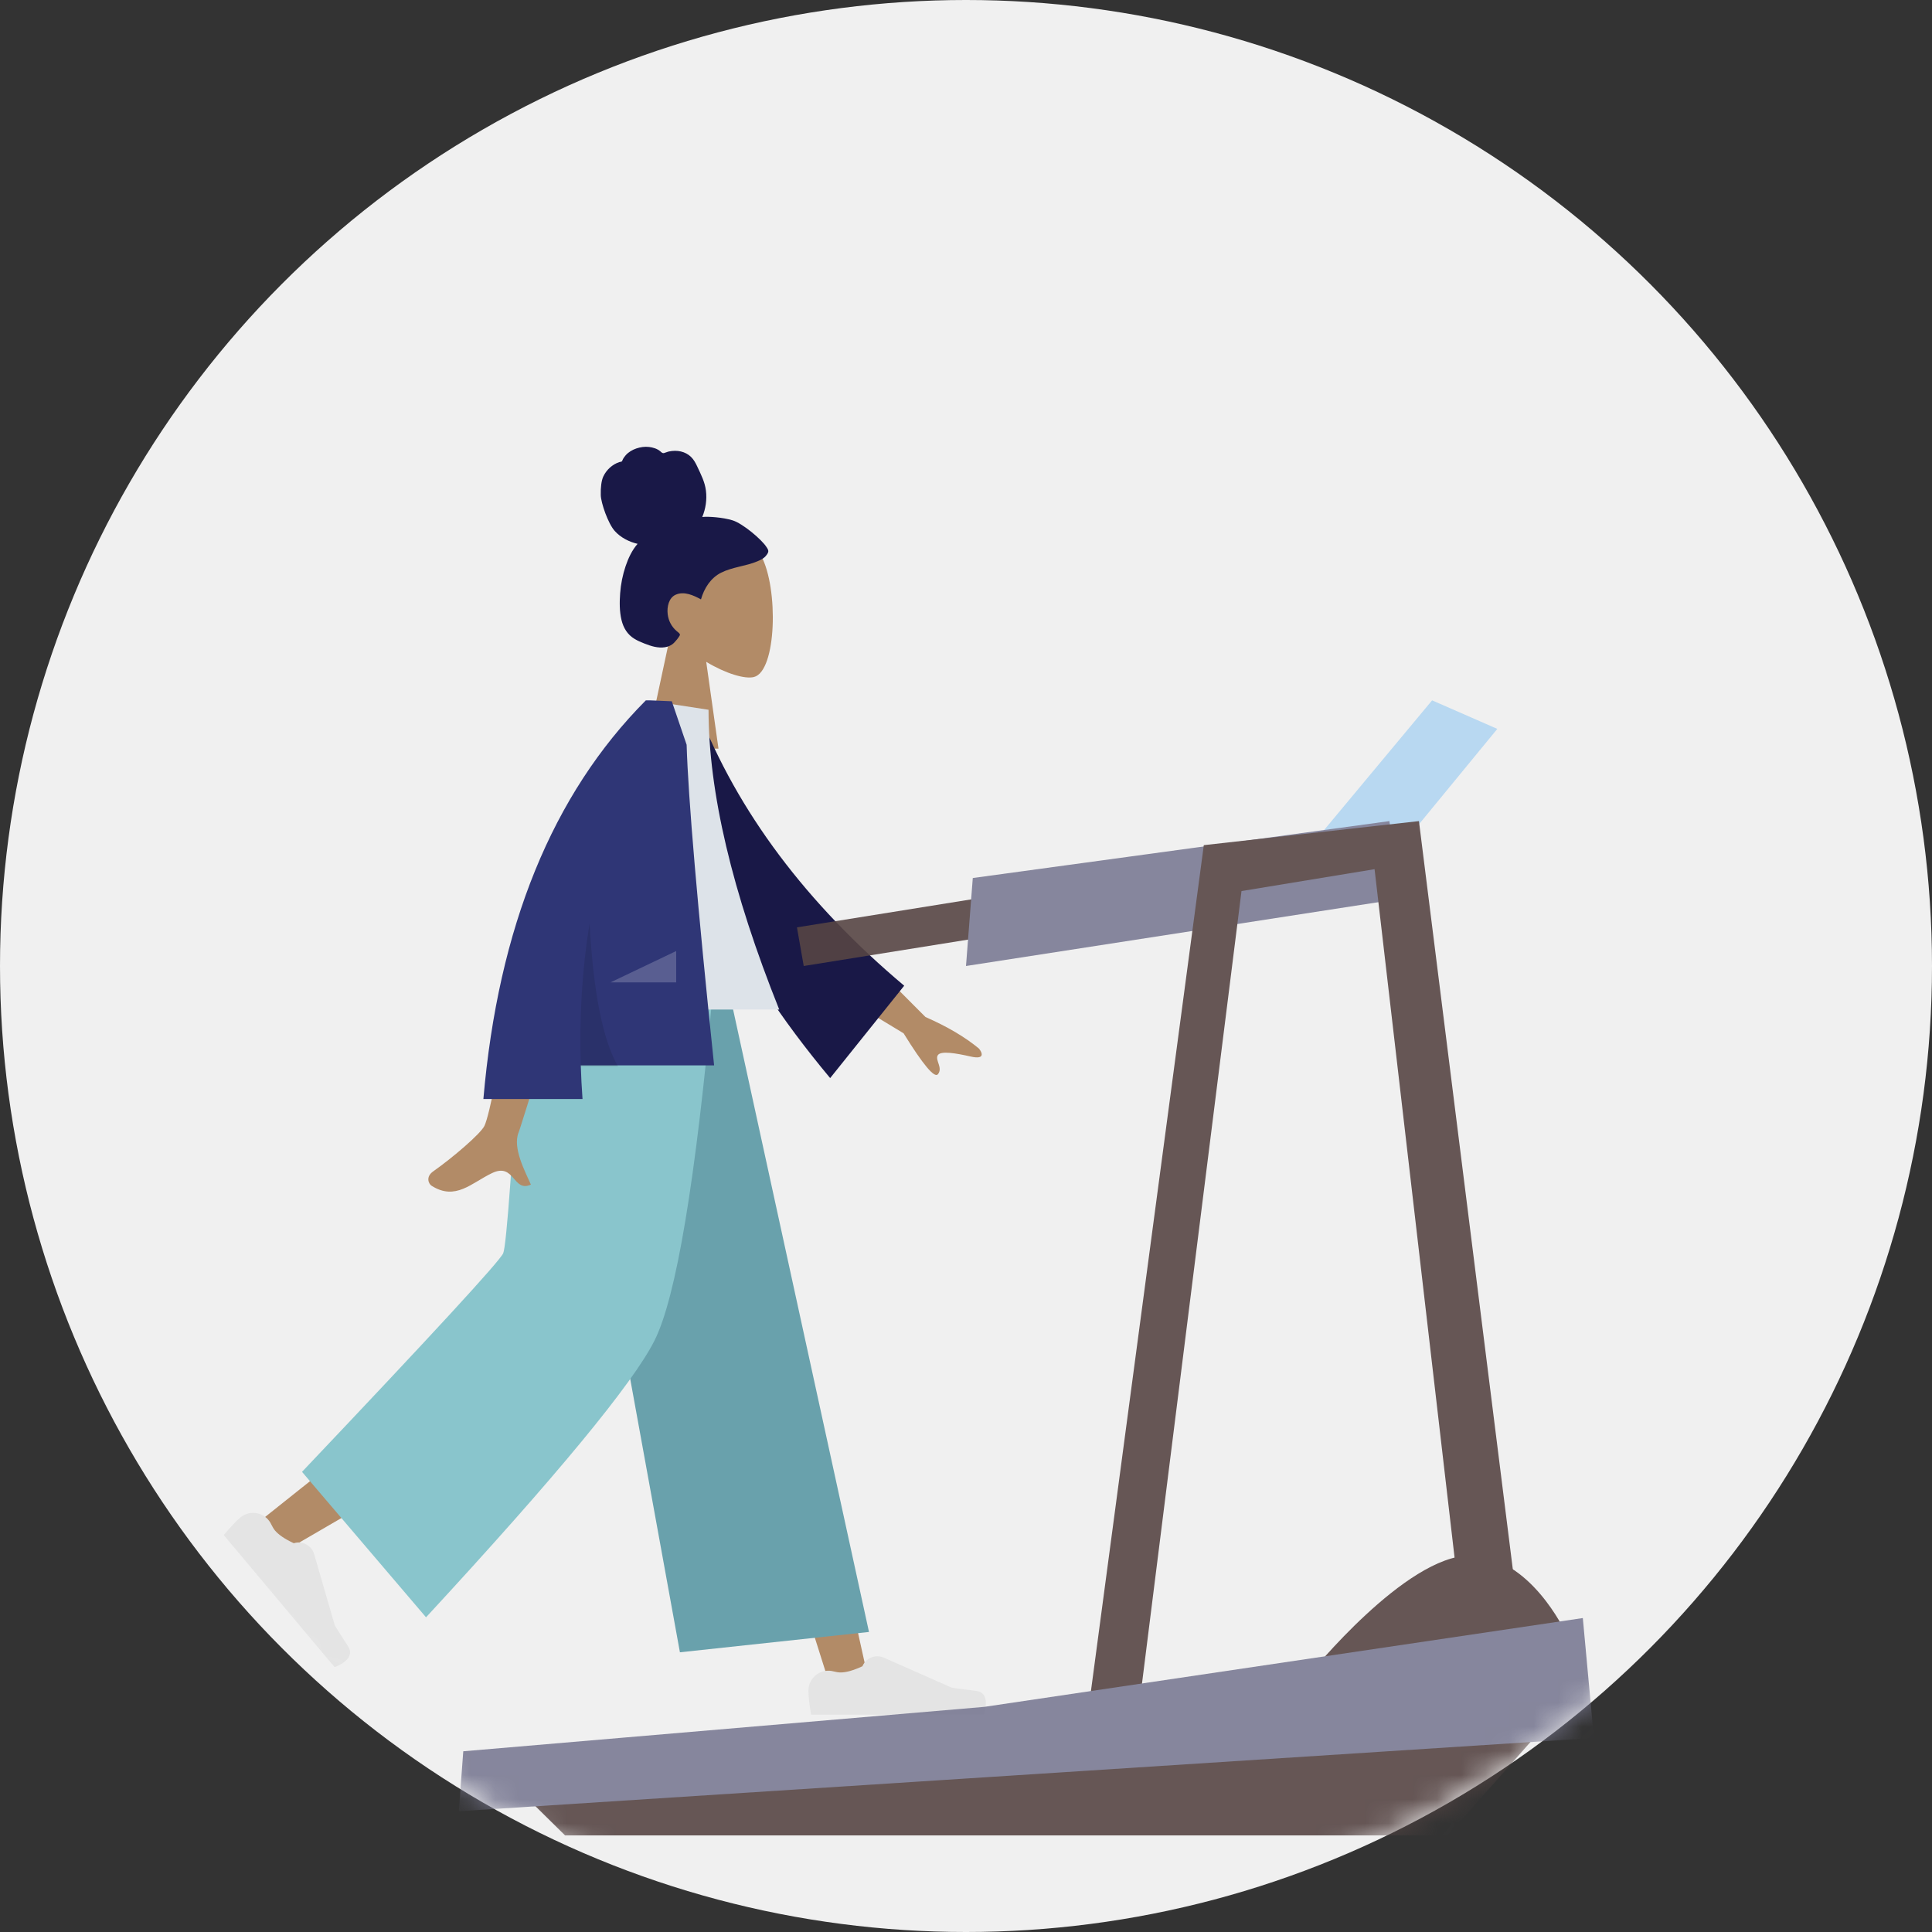
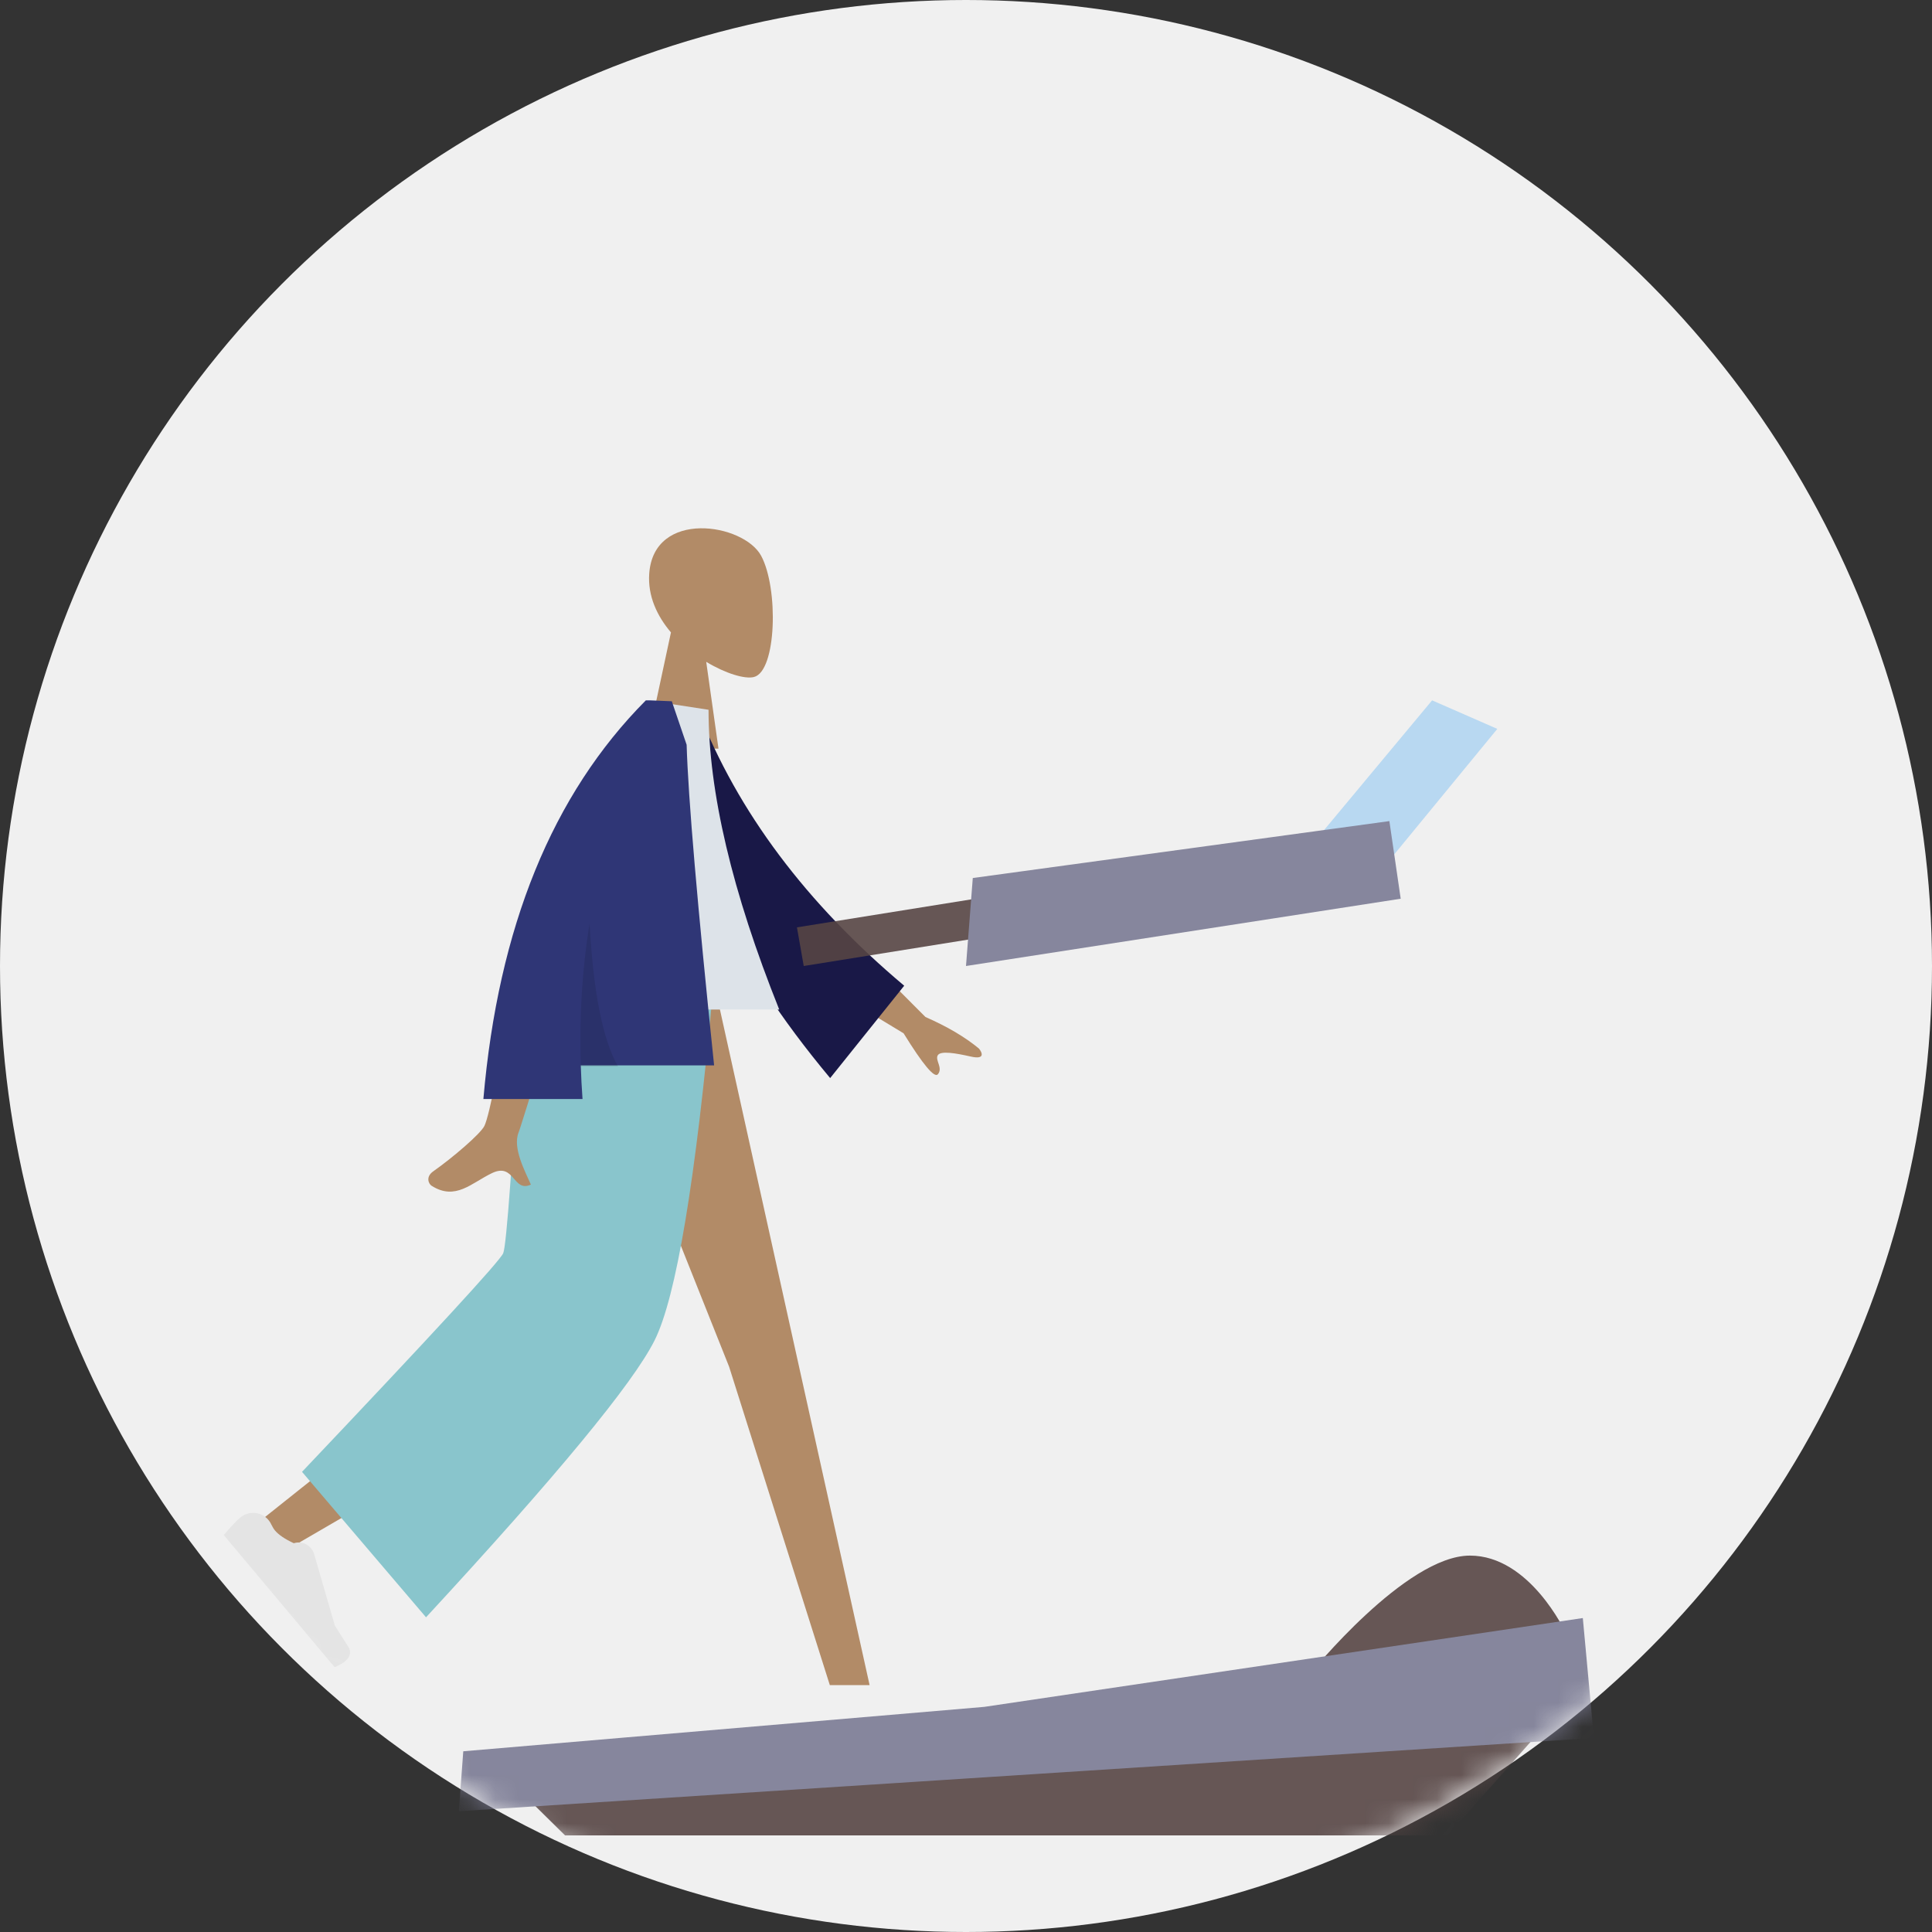
<svg xmlns="http://www.w3.org/2000/svg" xmlns:xlink="http://www.w3.org/1999/xlink" width="80" height="80" viewBox="0 0 80 80">
  <rect x="0" y="0" width="80" height="80" fill="#333333" stroke="none" />
  <defs>
    <circle id="tlxewselta" cx="40" cy="40" r="40" />
  </defs>
  <g fill="none" fill-rule="evenodd">
    <g>
      <g transform="translate(-252 -823) translate(252 823)">
        <mask id="og6oura82b" fill="#fff">
          <use xlink:href="#tlxewselta" />
        </mask>
        <use fill="#F0F0F0" xlink:href="#tlxewselta" />
        <g mask="url(#og6oura82b)">
          <g>
            <g>
              <g>
                <g fill="#B28B67">
                  <path d="M4.768 1.142c.724 1.35.638 4.775-.298 5.016-.373.096-1.169-.14-1.978-.628L3 9.125H0l1.032-4.814c-.575-.676-.965-1.505-.9-2.433C.32-.797 4.044-.208 4.768 1.142z" transform="translate(7.915 18) translate(.53) translate(15.556) translate(2.75 3.875)" />
                </g>
-                 <path fill="#191847" d="M6.333 3.546c-.41-.125-1.005-.167-1.255-.138.142-.342.199-.722.152-1.092-.044-.36-.205-.666-.354-.987-.068-.147-.146-.295-.262-.408C4.497.806 4.347.73 4.191.694c-.16-.037-.328-.034-.488 0-.071.014-.135.047-.205.065-.07.018-.105-.026-.157-.071-.125-.108-.308-.162-.465-.18-.177-.022-.36.005-.53.063-.164.056-.322.148-.44.282-.053.06-.101.128-.132.203-.013.03-.015.049-.046.06-.028.01-.062.01-.091.02-.283.097-.525.315-.657.596-.077.164-.114.453-.104.776.01.324.302 1.168.576 1.476.244.275.602.456.948.535-.23.263-.383.59-.496.924-.122.363-.198.74-.226 1.123-.027.364-.03.75.056 1.106.08.334.25.607.536.78.13.08.271.14.413.195.14.053.279.106.425.136.276.057.595.047.808-.173.076-.079.16-.179.217-.276.02-.034.032-.057.007-.091-.029-.041-.076-.072-.114-.104-.214-.182-.347-.425-.38-.713-.035-.293.044-.671.329-.799.351-.158.738.023 1.05.192.133-.468.406-.89.833-1.105.473-.238 1.015-.266 1.5-.47.127-.053.256-.113.35-.221.039-.046.084-.104.1-.164.02-.079-.03-.145-.07-.206-.207-.325-.995-.982-1.405-1.107z" transform="translate(7.915 18) translate(.53) translate(15.556)" />
              </g>
              <g>
                <path fill="#B28B67" d="M14.973 0L21.19 15.593 25.36 28.776 27.007 28.776 20.632 0z" transform="translate(7.915 18) translate(.53) translate(.556 23)" />
                <path fill="#B28B67" d="M13.721 0c-.066 5.48-1.031 12.857-1.185 13.199-.103.227-3.653 3.123-10.65 8.687l1.134 1.203c8.256-4.77 12.575-7.474 12.957-8.11.573-.955 2.438-9.737 3.936-14.979h-6.192z" transform="translate(7.915 18) translate(.53) translate(.556 23)" />
                <g fill="#E4E4E4">
                  <path d="M0 1.645c0 .226.038.557.114.991h7.144c.186-.608.079-.937-.321-.985-.4-.049-.732-.092-.997-.131L3.127.277c-.339-.15-.734.003-.884.342l-.006.013c-.37.172-.67.257-.902.257-.084 0-.182-.015-.294-.044C.6.727.145.99.028 1.432c-.019.07-.028.141-.028.213z" transform="translate(7.915 18) translate(.53) translate(.556 23) rotate(50 -21.178 12.76)" />
                </g>
                <g fill="#E4E4E4">
-                   <path d="M0 1.645c0 .226.038.557.114.991h7.144c.186-.608.079-.937-.321-.985-.4-.049-.732-.092-.997-.131L3.127.277c-.339-.15-.734.003-.884.342l-.006.013c-.37.172-.67.257-.902.257-.084 0-.182-.015-.294-.044C.6.727.145.99.028 1.432c-.019.07-.028.141-.028.213z" transform="translate(7.915 18) translate(.53) translate(.556 23) translate(24.473 27.364)" />
-                 </g>
-                 <path fill="#69A1AC" d="M19.153 27.418L26.982 26.576 21.18 0 14.168 0z" transform="translate(7.915 18) translate(.53) translate(.556 23)" />
+                   </g>
                <path fill="#89C5CC" d="M3.505 19.946l5.135 6.023c5.409-5.854 8.562-9.674 9.46-11.459.898-1.785 1.705-6.622 2.421-14.51h-7.894c-.391 6.94-.655 10.57-.791 10.893-.136.323-2.913 3.34-8.331 9.053z" transform="translate(7.915 18) translate(.53) translate(.556 23)" />
              </g>
            </g>
            <g>
              <path fill="#B28B67" d="M4.471 10.446l2.286.01C5.537 14.5 4.8 16.903 4.552 17.664l-.057.17-.024.066c-.253.644.283 1.625.512 2.152-.746.343-.667-.927-1.608-.477-.859.41-1.512 1.154-2.504.525-.122-.077-.256-.368.067-.596.805-.566 1.964-1.558 2.121-1.884.214-.445.685-2.837 1.412-7.175zm13.753-.438l3.098 3.104c.901.395 1.64.83 2.216 1.308.13.16.27.467-.339.33-.61-.138-1.256-.254-1.37-.05-.115.203.222.514.01.78-.14.178-.615-.386-1.423-1.693l-3.221-1.95 1.029-1.829z" transform="translate(7.915 18) translate(9.085 11)" />
              <path fill="#191847" d="M10.329 1.026l.928-.249c1.986 4.019 5.149 7.552 9.488 10.598l-2.721 4.077c-4.465-4.487-7.393-9.265-7.695-14.426z" transform="translate(7.915 18) translate(9.085 11) rotate(5 15.537 8.115)" />
              <path fill="#DDE3E9" d="M6.844 12.802h8.422C13.314 7.932 12.339 3.793 12.339.39L9.799 0C7.801 3.297 7.237 7.356 6.843 12.802z" transform="translate(7.915 18) translate(9.085 11)" />
              <path fill="#2F3676" d="M9.911 0c.199.007.501.02.907.038l.614 1.801c.065 2.196.444 6.622 1.138 13.277H7.049c.014.46.038.924.072 1.392H3.016C3.63 9.395 5.872 3.893 9.743 0l.002.002V0z" transform="translate(7.915 18) translate(9.085 11)" />
              <path fill="#000" fill-opacity=".1" d="M8.594 15.16H7.05c-.067-2.06.054-4.035.363-5.924.158 2.866.551 4.84 1.18 5.924z" transform="translate(7.915 18) translate(9.085 11)" />
-               <path fill="#FFF" fill-opacity=".2" d="M8.278 11.679L11 10.38 11 11.679z" transform="translate(7.915 18) translate(9.085 11)" />
            </g>
          </g>
        </g>
        <g mask="url(#og6oura82b)" opacity=".9">
          <g fill-rule="nonzero">
            <path fill="#564544" d="M22.764 8L14.046 9.4 14.327 11 23.046 9.6z" transform="translate(18.954 29)" />
            <path fill="#B1D5F1" d="M37.446 8L43.046 1.182 40.346 0 35.046 6.364z" transform="translate(18.954 29)" />
            <path fill="#7A7A93" d="M39.046 8.214L21.046 11 21.327 7.357 38.577 5z" transform="translate(18.954 29)" />
            <g fill="#564544">
-               <path d="M43.071 34.397L38.755 0 29.847 0.996 24.98 37.474 27.066 37.474 31.408 2.897 36.918 1.991 40.684 34.397z" transform="translate(18.954 29) translate(1.046 5)" />
              <path d="M34.255 35.302s3.95-4.888 6.612-4.888c2.48 0 3.95 3.168 3.95 3.168l-10.562 1.72zM3.398 42L39.949 42 45 36.297 0 38.651z" transform="translate(18.954 29) translate(1.046 5)" />
            </g>
            <path fill="#7A7A93" d="M0.046 46L47.046 42.966 46.587 38 21.801 41.678 0.229 43.517z" transform="translate(18.954 29)" />
          </g>
        </g>
      </g>
    </g>
  </g>
</svg>